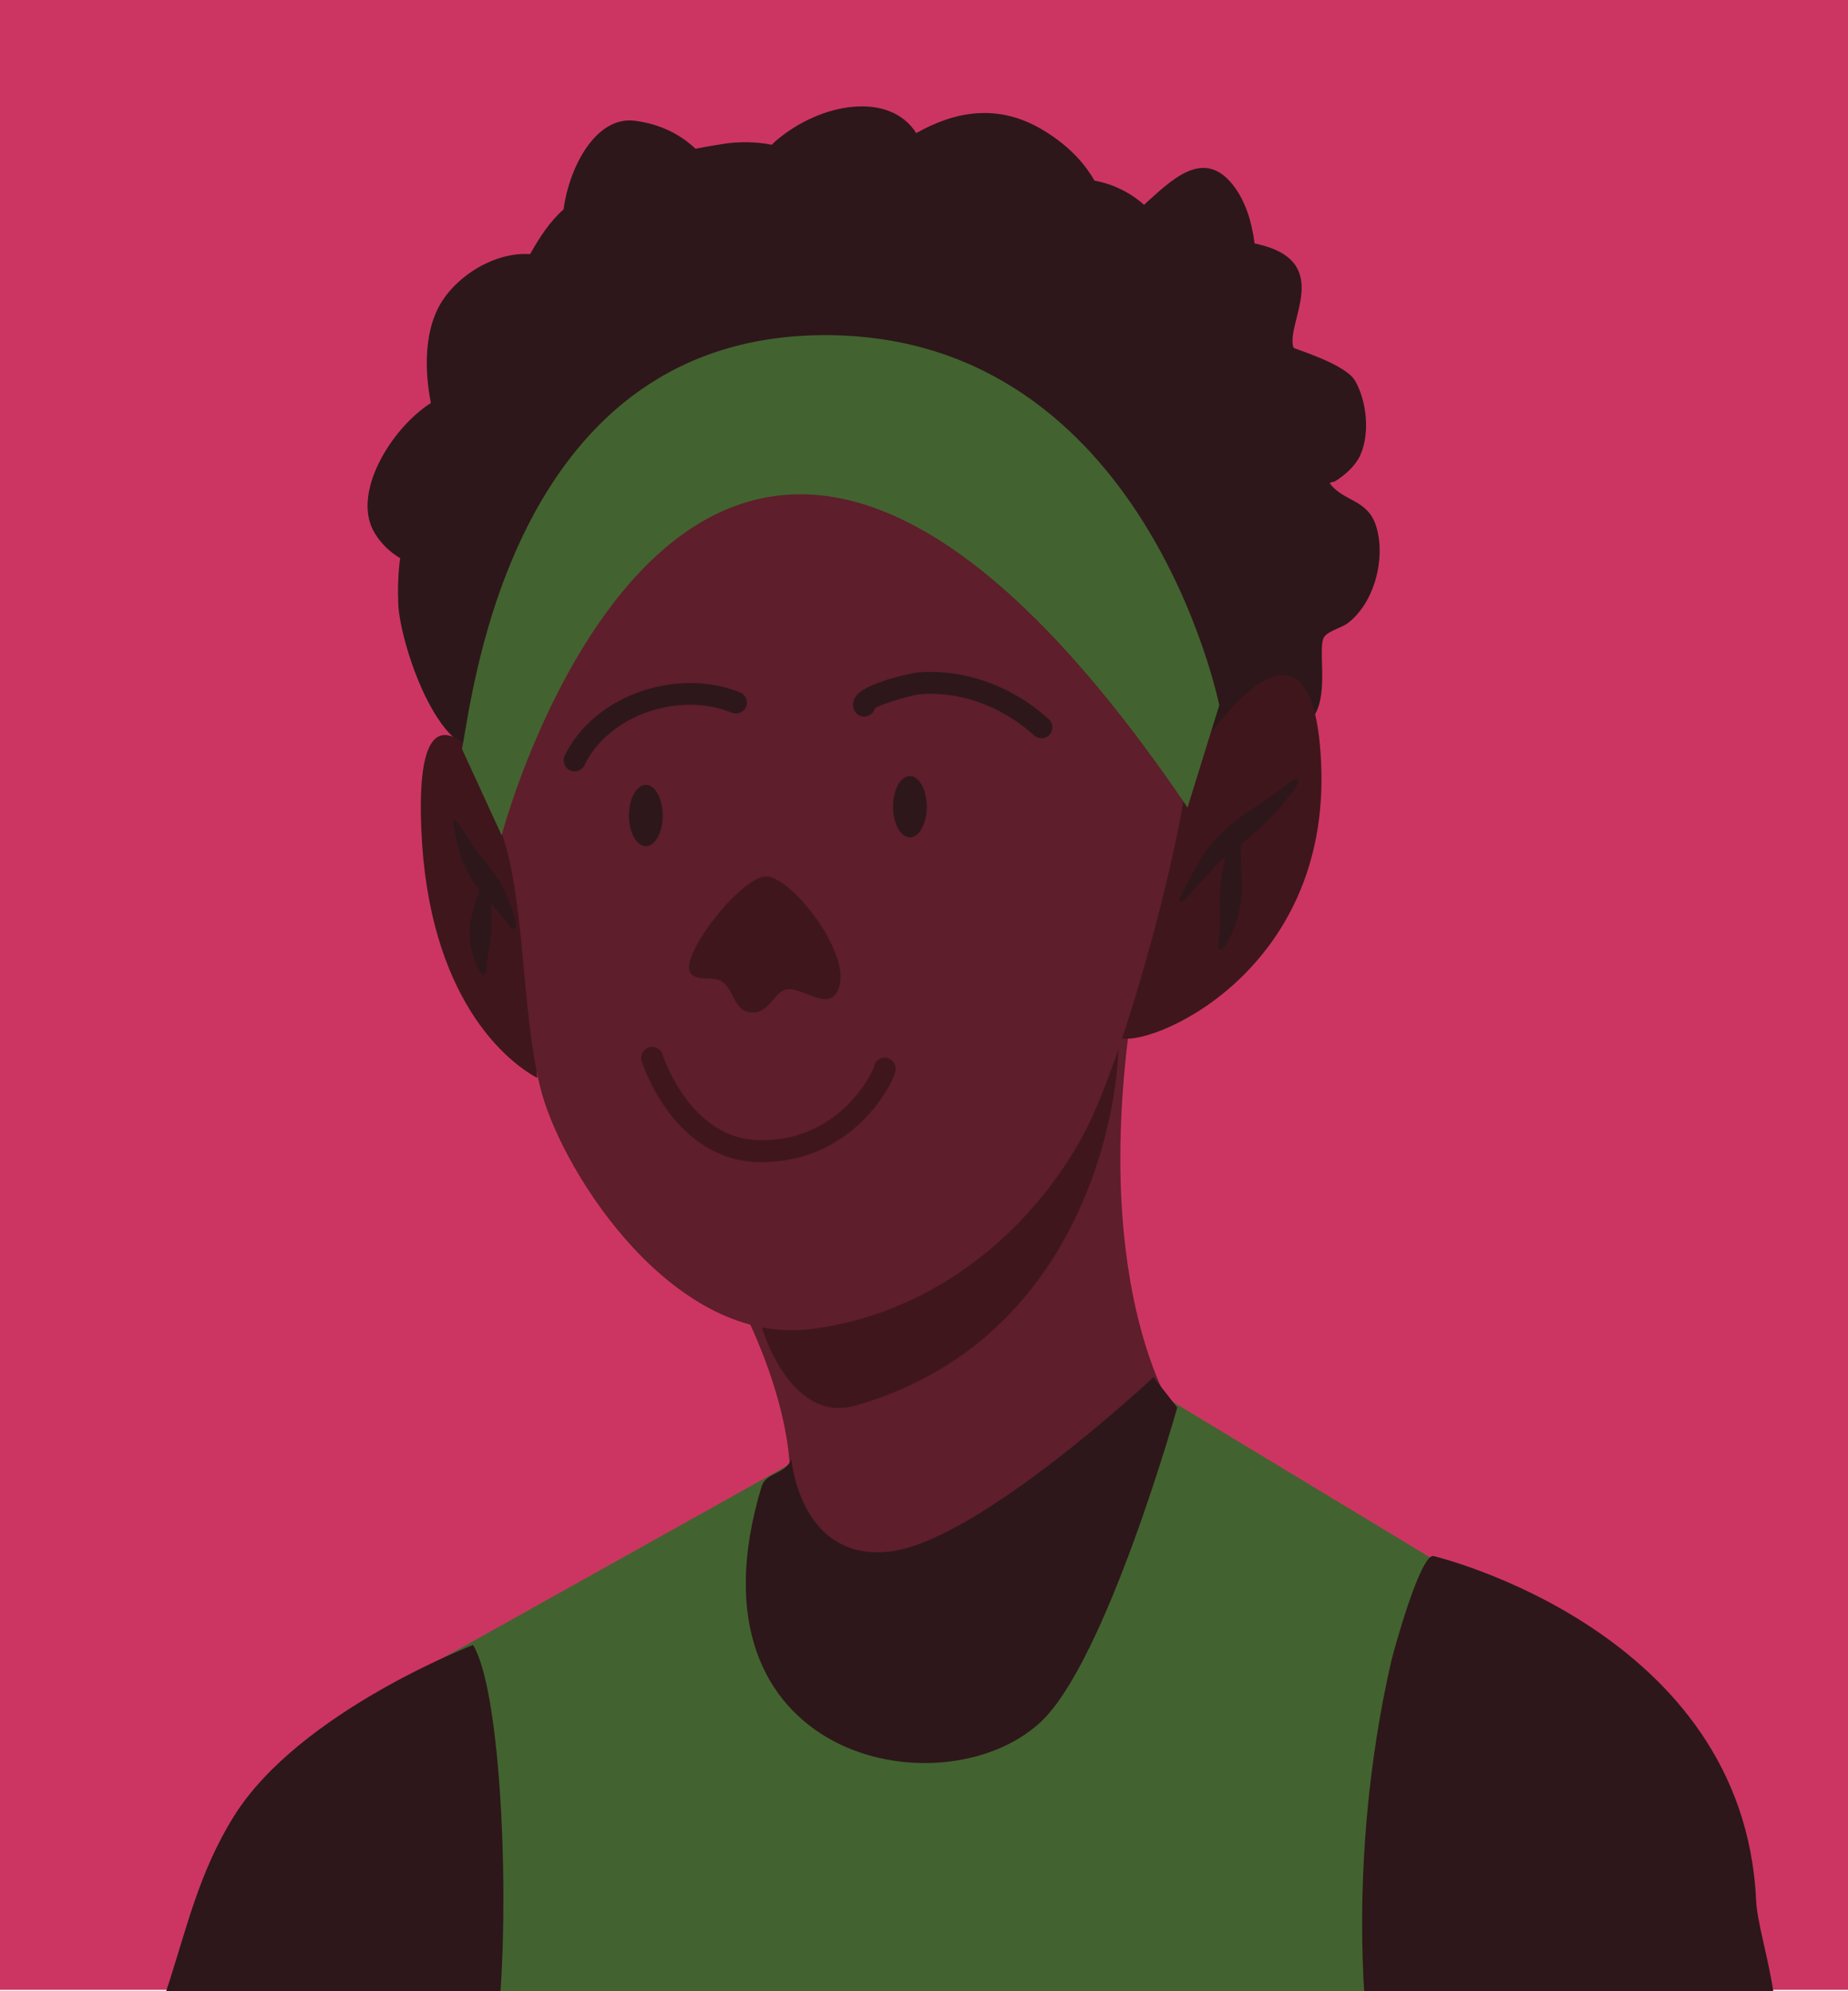
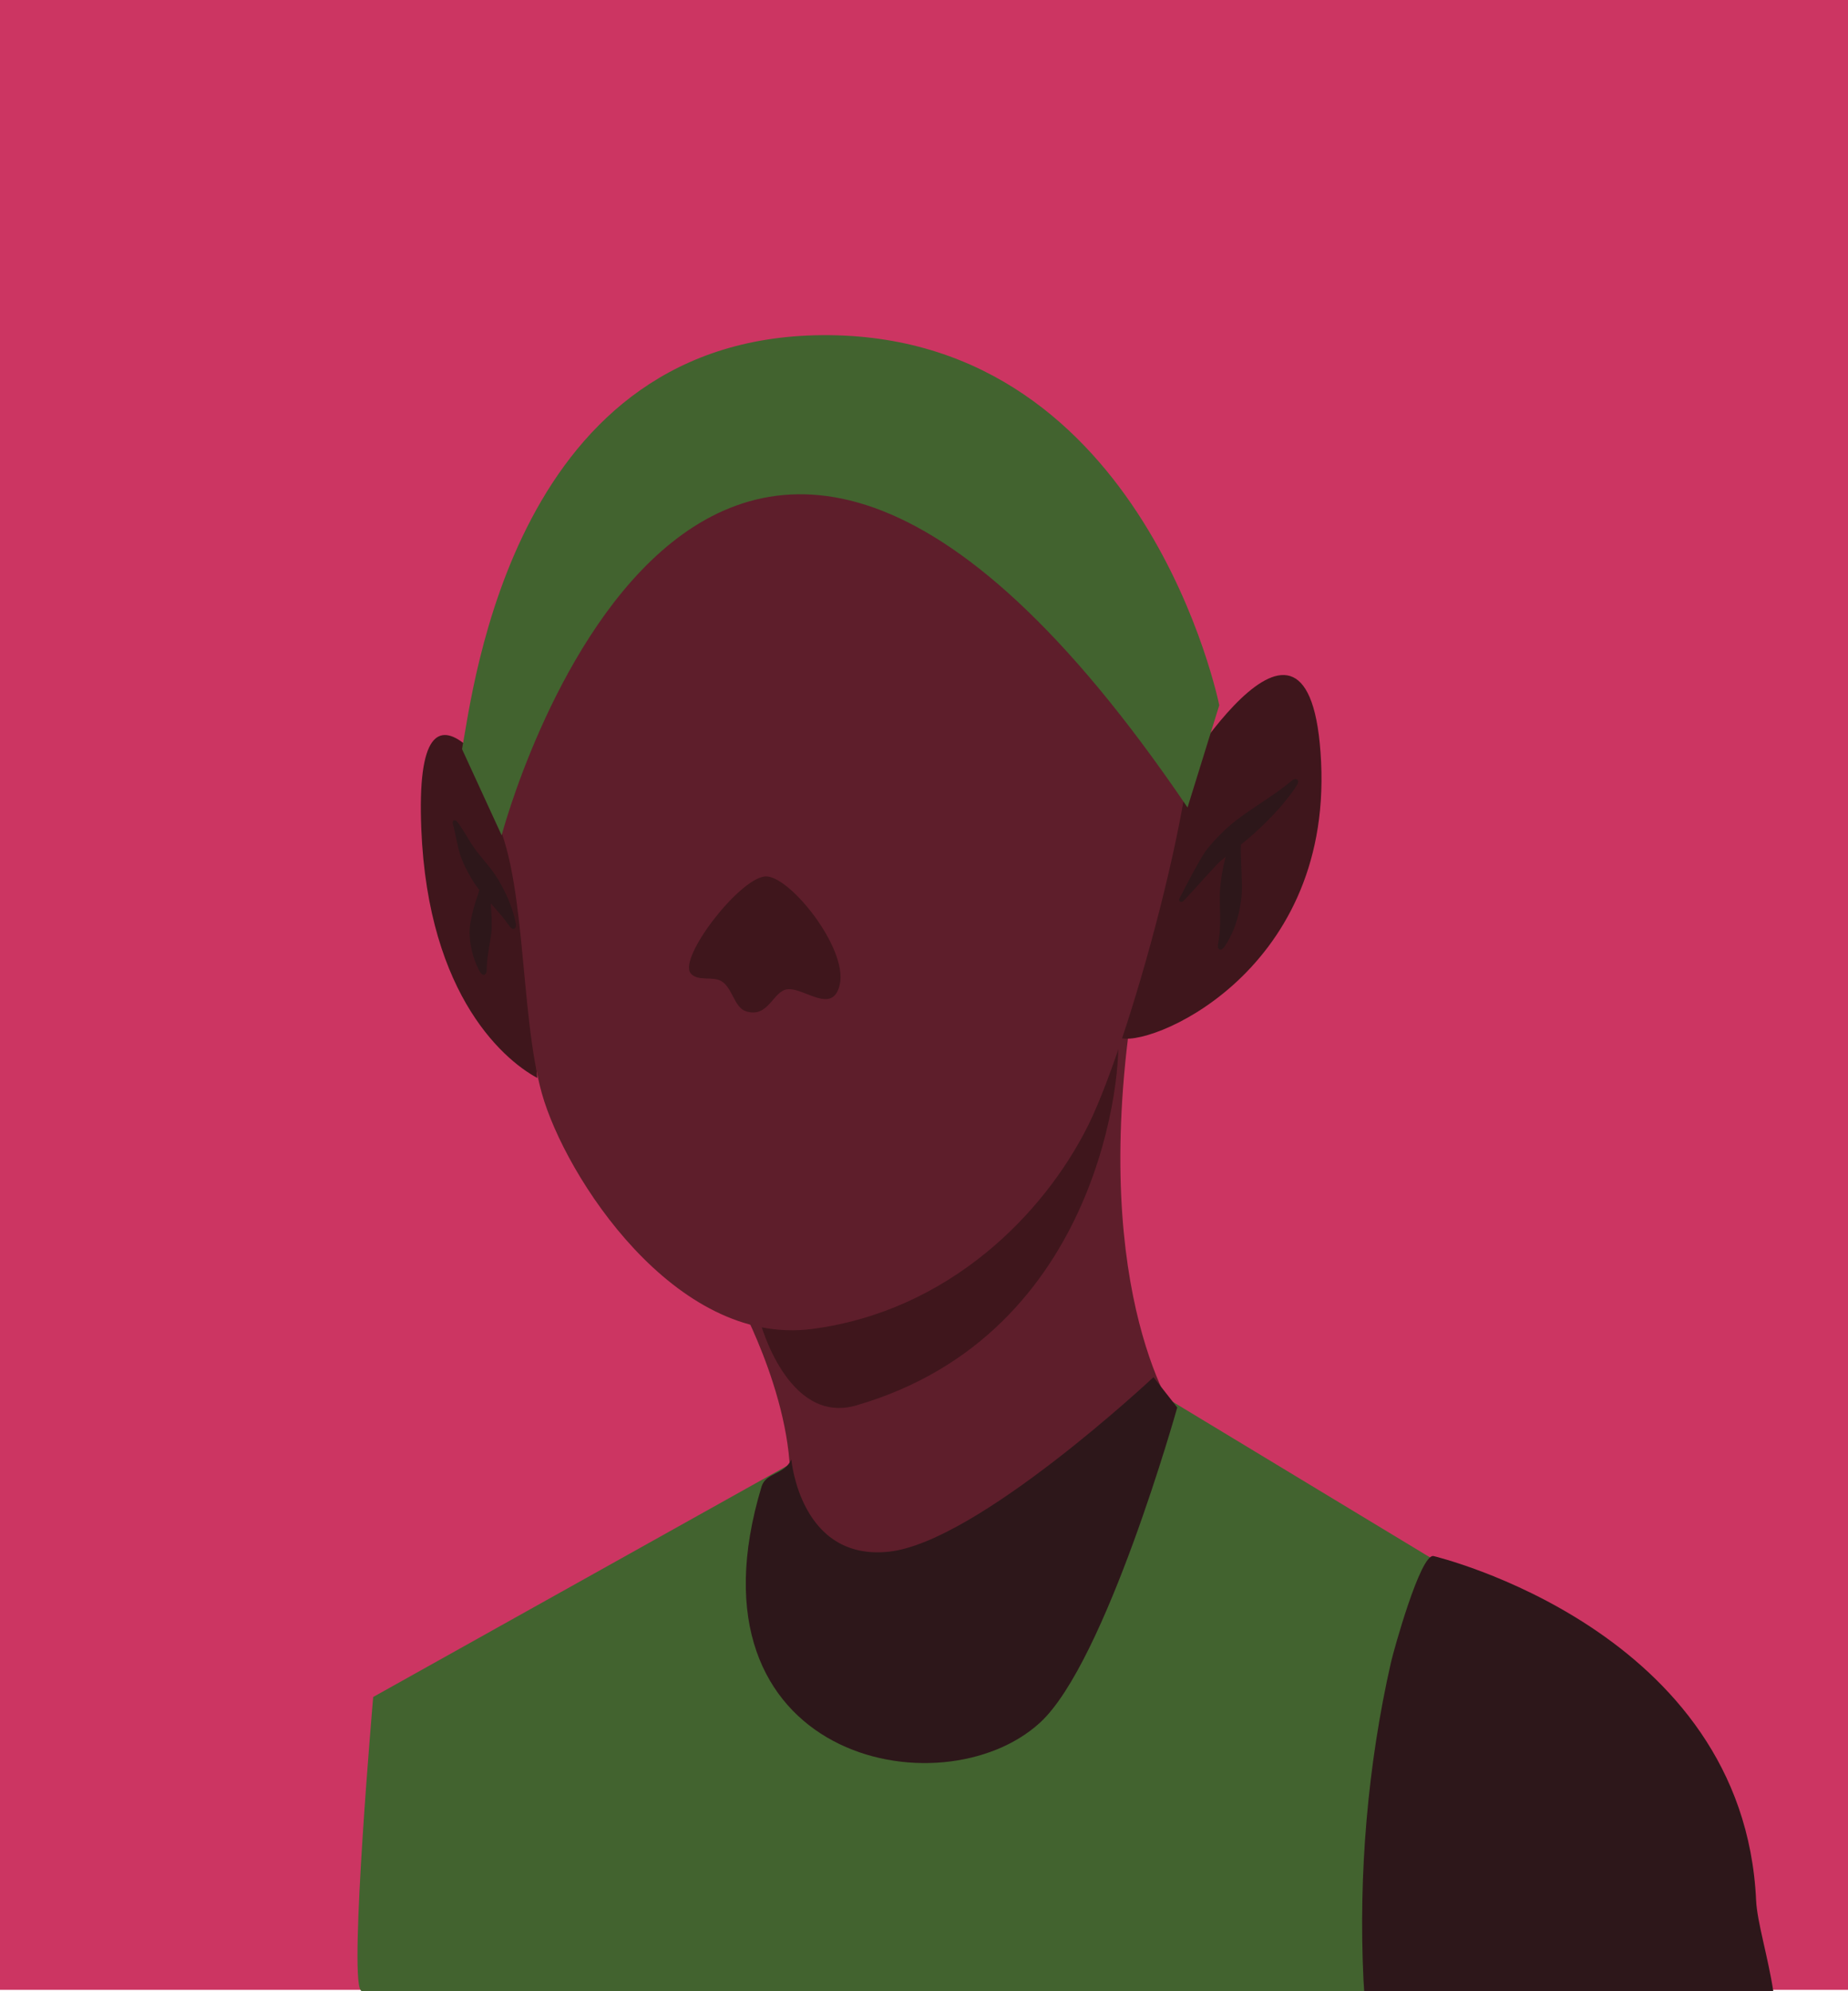
<svg xmlns="http://www.w3.org/2000/svg" height="860.1" preserveAspectRatio="xMidYMid meet" version="1.0" viewBox="0.0 0.0 798.4 860.1" width="798.4" zoomAndPan="magnify">
  <defs>
    <clipPath id="a">
      <path d="M 0 0 L 798.422 0 L 798.422 860 L 0 860 Z M 0 0" />
    </clipPath>
    <clipPath id="b">
      <path d="M 154 603 L 662 603 L 662 860.102 L 154 860.102 Z M 154 603" />
    </clipPath>
    <clipPath id="c">
-       <path d="M 71 710 L 218 710 L 218 860.102 L 71 860.102 Z M 71 710" />
-     </clipPath>
+       </clipPath>
    <clipPath id="d">
      <path d="M 588 672 L 767 672 L 767 860.102 L 588 860.102 Z M 588 672" />
    </clipPath>
  </defs>
  <g>
    <g clip-path="url(#a)" id="change1_1">
      <path d="M 798.418 0 L 798.418 859.539 L 0 859.539 L 0 0 L 798.418 0" fill="#cc3562" fill-rule="evenodd" />
    </g>
    <g id="change2_3">
-       <path d="M 333.477 62.527 C 334.137 61.828 334.688 61.281 335.09 60.938 C 354.688 44.094 384.383 39.418 395.852 57.5 C 412.312 48.184 430.855 44.527 450.105 55.875 C 460.012 61.715 467.824 69.18 472.836 78.02 C 480.758 79.441 488.387 83.191 494.277 88.477 C 494.992 87.801 495.707 87.152 496.395 86.527 C 508.152 75.82 521.305 64.188 533.52 81.02 C 538.035 87.238 540.852 95.742 542.008 105.148 C 542.363 105.223 542.719 105.301 543.07 105.379 C 576.836 112.965 555.215 139.48 558.824 150.16 C 559.016 150.73 581.164 157.074 585.453 164.504 C 590.555 173.348 591.918 187.395 587.633 196.758 C 585.598 201.203 580.961 205.398 576.77 207.895 C 576.09 208.301 574.152 208.297 574.629 208.93 C 580.637 216.871 591.043 215.52 594.656 227.68 C 598.715 241.332 593.797 260.48 582.238 269.219 C 579.727 271.121 573.898 272.512 572.098 275.137 C 569.172 279.398 574.016 298.551 568.133 308.527 C 549.352 340.387 478.719 383.59 440.66 373.375 C 379.816 357.043 428.469 283.309 347.414 277.906 C 301.379 274.836 237.898 333.926 214.957 330.742 L 210.824 323.438 C 189.355 329.309 172.664 277.137 172.066 260.898 C 171.824 254.324 171.973 247.629 172.883 241.098 C 168.602 238.598 164.863 235.082 161.965 230.414 C 151.484 213.535 168.91 185.078 186.164 174.066 C 183.383 160.047 183.531 144.688 189.082 133.473 C 195.777 119.941 213.246 108.684 229.027 109.77 C 232.969 102.727 237.609 95.57 243.469 90.473 C 245.969 71.855 257.613 49.992 274.266 52.164 C 285.34 53.609 293.789 57.984 300.473 64.23 C 304.562 63.426 308.699 62.746 312.797 62.113 C 318.879 61.172 326.434 61.121 333.477 62.527" fill="#2d171a" fill-rule="evenodd" />
-     </g>
+       </g>
    <g id="change3_1">
      <path d="M 318.844 561.422 C 322.008 594.117 492.848 403.246 487.348 448.281 C 472.875 566.824 510.352 615.938 511.512 616.398 C 512.672 616.863 428.781 670.457 397.621 675.664 C 366.461 680.871 335.227 690.004 340.688 650.344 C 346.148 610.68 318.844 561.422 318.844 561.422" fill="#5e1e2b" fill-rule="evenodd" />
    </g>
    <g id="change4_1">
      <path d="M 181.828 350.977 C 182.777 426.941 216.344 457.102 232.109 465.633 L 224.188 352.074 C 224.188 352.074 180.875 275.016 181.828 350.977 Z M 570.762 329.223 C 566.359 236.836 504.793 343.617 504.793 343.617 L 483.41 448.074 C 494.379 453.641 575.164 421.605 570.762 329.223 Z M 482.855 446.496 C 485.156 460.367 476.516 576.215 369.91 607.09 C 340.047 615.738 328.262 570.562 328.262 570.562 C 352.504 597.684 482.855 446.496 482.855 446.496" fill="#3f161c" fill-rule="evenodd" />
    </g>
    <g id="change3_2">
      <path d="M 228.785 240.25 C 413.027 15.816 503.695 264.984 513.902 292.223 C 524.109 319.461 489.129 448 470.086 486.195 C 451.047 524.387 409.91 566.371 350.781 574.074 C 291.656 581.773 244.191 508.098 234.137 472.43 C 224.082 436.762 227.801 374.246 211.672 349 C 195.543 323.754 228.785 240.25 228.785 240.25" fill="#5e1e2b" fill-rule="evenodd" />
    </g>
    <g id="change5_1">
      <path d="M 216.727 360.82 L 199.613 323.586 C 204.52 297.676 221.895 143.355 358.422 144.785 C 494.945 146.215 526.766 304.629 526.766 304.629 L 513.055 348.812 C 302.059 37.52 216.727 360.82 216.727 360.82" fill="#42632f" fill-rule="evenodd" />
    </g>
    <g id="change4_2">
      <path d="M 330.281 378.609 C 340.441 377.254 366.355 409.441 362.816 425.246 C 359.848 438.5 347.66 426.719 340.387 427.305 C 333.93 427.824 332.207 439.895 322.352 436.875 C 317.199 435.293 316.441 426.566 311.602 423.773 C 307.809 421.586 301.266 424.086 298.355 420.383 C 293.129 413.734 318.793 380.145 330.281 378.609" fill="#3f161c" fill-rule="evenodd" />
    </g>
-     <path d="M 3822.031 3985.258 C 3830.078 3981.234 3679.062 3624.906 3284.375 3628.305 C 2941.68 3631.234 2817.461 4031.625 2817.461 4031.625" fill="none" stroke="#3f161c" stroke-linecap="round" stroke-linejoin="round" stroke-miterlimit="10" stroke-width="94.51" transform="matrix(.1 0 0 -.1 0 860.1)" />
    <g id="change2_4">
-       <path d="M 319.758 299.113 C 306.789 293.82 291.039 293.691 276.555 298.773 C 261.801 303.945 249.934 314.027 243.996 326.434 C 242.867 328.785 243.863 331.605 246.219 332.734 C 246.875 333.051 247.57 333.199 248.254 333.199 C 250.016 333.199 251.707 332.207 252.52 330.512 C 262.719 309.215 293.059 298.418 316.184 307.863 C 318.602 308.852 321.355 307.691 322.344 305.277 C 323.332 302.859 322.172 300.102 319.758 299.113 Z M 453.133 310.688 C 437.059 296.027 415.57 288.512 395.617 290.59 C 395.406 290.609 373.293 294.637 369.406 301.293 C 368.414 302.988 368.277 304.961 369.031 306.695 C 370.074 309.09 372.855 310.188 375.25 309.148 C 376.656 308.535 377.617 307.32 377.957 305.938 C 381.516 303.727 393.836 300.352 396.598 299.988 C 413.898 298.188 432.648 304.797 446.762 317.672 C 447.668 318.496 448.809 318.906 449.945 318.906 C 451.227 318.906 452.504 318.387 453.438 317.363 C 455.195 315.438 455.059 312.449 453.133 310.688 Z M 393.113 335.211 C 389.098 335.211 385.836 341.145 385.836 348.457 C 385.836 355.77 389.098 361.703 393.113 361.703 C 397.133 361.703 400.395 355.77 400.395 348.457 C 400.395 341.145 397.133 335.211 393.113 335.211 Z M 286.305 352.281 C 286.305 359.594 283.043 365.527 279.023 365.527 C 275.008 365.527 271.746 359.594 271.746 352.281 C 271.746 344.969 275.008 339.035 279.023 339.035 C 283.043 339.035 286.305 344.969 286.305 352.281" fill="#2d171a" />
-     </g>
+       </g>
    <g id="change2_5">
      <path d="M 222.914 399.297 L 222.883 399.125 L 222.832 398.848 L 222.777 398.574 L 222.723 398.297 L 222.664 398.023 L 222.605 397.746 L 222.547 397.473 L 222.484 397.195 L 222.422 396.922 L 222.402 396.844 L 222.352 396.648 L 222.281 396.379 L 222.207 396.105 L 222.059 395.566 L 221.98 395.293 L 221.824 394.754 L 221.496 393.676 L 221.41 393.406 L 221.324 393.141 L 221.234 392.871 L 221.148 392.602 L 221.059 392.336 L 220.969 392.066 L 220.594 391.004 L 220.496 390.734 L 220.484 390.703 L 220.395 390.473 L 220.293 390.211 L 220.188 389.949 L 220.082 389.691 L 219.977 389.43 L 219.867 389.168 L 219.762 388.91 L 219.652 388.648 L 219.434 388.133 L 219.32 387.871 L 219.211 387.613 L 218.984 387.098 L 218.965 387.047 L 218.867 386.844 L 218.75 386.594 L 218.508 386.086 L 218.266 385.586 L 218.141 385.332 L 218.02 385.082 L 217.895 384.832 L 217.773 384.582 L 217.398 383.832 L 217.277 383.586 L 217.176 383.387 L 217.148 383.336 L 217.016 383.094 L 216.746 382.613 L 216.477 382.129 L 216.207 381.648 L 215.938 381.172 L 215.668 380.691 L 215.398 380.215 L 215.266 379.984 L 215.117 379.746 L 214.828 379.285 L 214.539 378.828 L 214.305 378.453 L 213.945 377.926 L 213.363 377.07 L 213.34 377.035 L 213.023 376.609 L 212.703 376.18 L 212.391 375.75 L 212.062 375.332 L 211.738 374.91 L 211.414 374.492 L 211.344 374.398 L 211.086 374.086 L 210.75 373.676 L 210.586 373.473 L 210.418 373.27 L 209.762 372.457 L 209.602 372.254 L 209.438 372.051 L 209.277 371.848 L 209.113 371.645 L 209.09 371.609 L 208.949 371.445 L 208.781 371.246 L 208.617 371.047 L 208.449 370.848 L 207.957 370.25 L 207.797 370.051 L 207.633 369.852 L 206.992 369.055 L 206.836 368.855 L 206.758 368.758 L 206.523 368.477 L 206.449 368.383 L 206.371 368.289 L 206.293 368.191 L 206.219 368.098 L 206.141 368 L 205.992 367.805 L 205.914 367.707 L 205.84 367.609 L 205.766 367.508 L 205.691 367.41 L 205.617 367.309 L 205.547 367.207 L 205.324 366.902 L 205.254 366.801 L 205.18 366.695 L 205.105 366.594 L 205.035 366.488 L 204.965 366.387 L 204.891 366.281 L 204.68 365.965 L 204.66 365.941 L 204.605 365.859 L 204.457 365.648 L 204.312 365.434 L 204.164 365.219 L 204.02 365.004 L 203.875 364.785 L 203.734 364.566 L 203.59 364.348 L 203.445 364.125 L 203.164 363.68 L 203.023 363.453 L 202.883 363.23 L 202.742 363.004 L 202.602 362.773 L 202.461 362.547 L 202.32 362.316 L 202.18 362.09 L 201.902 361.625 L 201.621 361.164 L 201.344 360.699 L 201.062 360.23 L 200.836 359.852 L 200.781 359.766 L 200.637 359.535 L 200.488 359.305 L 200.344 359.074 L 200.195 358.844 L 200.051 358.613 L 199.754 358.152 L 199.602 357.926 L 199.453 357.695 L 198.844 356.789 L 198.691 356.566 L 198.535 356.344 L 198.379 356.117 L 198.301 356.008 L 198.219 355.898 L 198.062 355.68 L 197.98 355.566 L 197.898 355.461 L 197.82 355.352 L 197.656 355.133 L 197.574 355.027 L 197.496 354.918 L 197.484 354.906 L 197.414 354.812 L 197.41 354.809 L 196.742 354.348 L 196.039 354.371 L 196.027 354.379 L 195.602 354.938 L 195.594 355.75 L 195.598 355.754 L 195.629 355.863 L 195.633 355.879 L 195.703 356.121 L 195.738 356.246 L 195.773 356.367 L 195.809 356.492 L 195.844 356.613 L 195.875 356.738 L 195.906 356.859 L 195.941 356.984 L 196.035 357.359 L 196.066 357.48 L 196.133 357.73 L 196.191 357.984 L 196.25 358.234 L 196.309 358.488 L 196.367 358.738 L 196.426 358.992 L 196.48 359.25 L 196.535 359.504 L 196.645 360.02 L 196.695 360.277 L 196.75 360.535 L 196.805 360.797 L 196.855 361.059 L 196.906 361.316 L 196.926 361.414 L 197.02 361.844 L 197.133 362.367 L 197.246 362.895 L 197.363 363.43 L 197.48 363.961 L 197.539 364.23 L 197.602 364.5 L 197.66 364.77 L 197.723 365.043 L 197.785 365.312 L 197.848 365.586 L 197.914 365.859 L 197.98 366.137 L 198.047 366.41 L 198.117 366.684 L 198.258 367.238 L 198.332 367.516 L 198.406 367.797 L 198.48 368.074 L 198.559 368.355 L 198.641 368.633 L 198.672 368.742 L 198.684 368.773 L 198.727 368.914 L 198.773 369.055 L 198.816 369.195 L 198.863 369.336 L 198.91 369.473 L 199.004 369.754 L 199.055 369.895 L 199.102 370.035 L 199.355 370.738 L 199.465 371.02 L 199.516 371.16 L 199.57 371.305 L 199.629 371.445 L 199.684 371.586 L 199.742 371.727 L 199.801 371.871 L 199.918 372.152 L 199.977 372.297 L 200.102 372.578 L 200.164 372.723 L 200.227 372.863 L 200.348 373.117 L 200.465 373.367 L 200.586 373.621 L 200.703 373.871 L 200.824 374.121 L 200.945 374.375 L 201.07 374.625 L 201.312 375.125 L 201.438 375.375 L 201.562 375.621 L 201.812 376.121 L 201.918 376.328 L 201.938 376.367 L 202.07 376.609 L 202.207 376.852 L 202.473 377.336 L 202.609 377.578 L 202.746 377.816 L 202.879 378.059 L 203.016 378.301 L 203.289 378.777 L 203.562 379.258 L 203.773 379.621 L 203.84 379.73 L 204.418 380.66 L 204.707 381.121 L 204.711 381.125 L 205.012 381.578 L 205.312 382.027 L 205.613 382.48 L 205.637 382.512 L 206.254 383.355 L 206.629 383.871 L 206.902 384.215 L 207.066 384.426 L 207.043 384.527 L 207.004 384.668 L 206.926 384.957 L 206.887 385.098 L 206.844 385.242 L 206.805 385.387 L 206.719 385.676 L 206.676 385.816 L 206.59 386.105 L 206.543 386.25 L 206.5 386.395 L 206.453 386.539 L 206.406 386.688 L 206.266 387.121 L 206.172 387.414 L 205.977 388 L 205.773 388.594 L 205.676 388.887 L 205.469 389.488 L 205.461 389.516 L 205.281 390.094 L 205.191 390.398 L 205.098 390.707 L 205.008 391.016 L 204.914 391.328 L 204.734 391.953 L 204.645 392.27 L 204.574 392.531 L 204.562 392.586 L 204.152 394.23 L 203.945 395.059 L 203.844 395.473 L 203.84 395.484 L 203.758 395.895 L 203.676 396.312 L 203.59 396.734 L 203.508 397.156 L 203.422 397.582 L 203.34 398.008 L 203.27 398.371 L 203.262 398.438 L 203.195 398.867 L 203.133 399.297 L 203.074 399.73 L 203.066 399.762 L 203.027 400.164 L 202.98 400.602 L 202.938 401.035 L 202.934 401.098 L 202.914 401.473 L 202.906 401.695 L 202.895 401.914 L 202.879 402.359 L 202.875 402.469 L 202.875 402.578 L 202.898 403.914 L 202.898 403.945 L 202.914 404.137 L 202.934 404.359 L 202.949 404.582 L 202.969 404.809 L 203.027 405.477 L 203.047 405.703 L 203.07 405.926 L 203.09 406.148 L 203.113 406.375 L 203.16 406.82 L 203.184 407.047 L 203.191 407.121 L 203.219 407.27 L 203.254 407.496 L 203.289 407.719 L 203.328 407.941 L 203.367 408.168 L 203.445 408.613 L 203.484 408.84 L 203.699 409.953 L 203.746 410.18 L 203.789 410.387 L 203.793 410.398 L 203.957 411.066 L 204.016 411.289 L 204.07 411.508 L 204.129 411.73 L 204.191 411.949 L 204.25 412.172 L 204.312 412.391 L 204.371 412.609 L 204.438 412.832 L 204.5 413.051 L 204.633 413.488 L 204.633 413.492 L 204.703 413.703 L 204.781 413.922 L 204.855 414.137 L 204.934 414.355 L 205.09 414.785 L 205.172 415 L 205.25 415.215 L 205.332 415.426 L 205.414 415.641 L 205.586 416.062 L 205.672 416.277 L 205.758 416.484 L 205.938 416.906 L 206.027 417.113 L 206.117 417.324 L 206.305 417.738 L 206.402 417.945 L 206.496 418.152 L 206.574 418.312 L 206.594 418.355 L 206.91 418.965 L 207.238 419.562 L 207.352 419.762 L 207.461 419.961 L 207.535 420.086 L 207.574 420.152 L 207.578 420.156 L 208.391 420.961 L 209.281 421.148 L 209.289 421.145 L 209.293 421.145 L 209.961 420.531 L 210.254 419.426 L 210.254 419.418 L 210.258 419.34 L 210.258 418.992 L 210.262 418.781 L 210.27 418.574 L 210.277 418.363 L 210.285 418.156 L 210.293 417.945 L 210.316 417.531 L 210.32 417.484 L 210.324 417.324 L 210.336 417.117 L 210.344 416.914 L 210.355 416.707 L 210.379 416.301 L 210.395 416.094 L 210.406 415.891 L 210.426 415.688 L 210.441 415.484 L 210.5 414.875 L 210.57 414.266 L 210.594 414.066 L 210.617 413.863 L 210.645 413.66 L 210.699 413.262 L 210.73 413.059 L 210.762 412.863 L 210.762 412.859 L 210.809 412.461 L 210.836 412.258 L 210.945 411.461 L 211.07 410.664 L 211.105 410.469 L 211.137 410.27 L 211.172 410.07 L 211.176 410.059 L 211.199 409.871 L 211.23 409.672 L 211.258 409.477 L 211.352 408.879 L 211.383 408.684 L 211.418 408.484 L 211.449 408.285 L 211.52 407.887 L 211.555 407.691 L 211.594 407.492 L 211.652 407.16 L 211.66 407.094 L 211.691 406.895 L 211.746 406.496 L 211.773 406.301 L 211.93 405.305 L 211.961 405.102 L 211.996 404.902 L 212.027 404.703 L 212.062 404.504 L 212.094 404.336 L 212.094 404.305 L 212.117 404.105 L 212.145 403.902 L 212.168 403.703 L 212.191 403.5 L 212.219 403.301 L 212.242 403.098 L 212.258 402.996 L 212.266 402.895 L 212.281 402.695 L 212.312 402.289 L 212.332 402.09 L 212.363 401.738 L 212.363 401.68 L 212.379 401.27 L 212.398 400.863 L 212.414 400.484 L 212.414 400.453 L 212.422 400.039 L 212.426 399.629 L 212.434 399.215 L 212.434 399.152 L 212.426 398.797 L 212.418 398.383 L 212.402 397.547 L 212.398 397.129 L 212.391 396.711 L 212.387 396.301 L 212.387 396.289 L 212.363 395.871 L 212.32 395.023 L 212.234 393.34 L 212.23 393.289 L 212.211 393.039 L 212.164 392.445 L 212.141 392.141 L 212.121 391.836 L 212.102 391.527 L 212.078 391.219 L 212.062 390.906 L 212.027 390.301 L 212.023 390.273 L 212.02 390.203 L 212.086 390.285 L 212.262 390.48 L 212.605 390.879 L 212.738 391.035 L 212.777 391.078 L 213.48 391.859 L 213.652 392.055 L 213.828 392.25 L 214 392.449 L 214.172 392.645 L 214.344 392.844 L 214.512 393.039 L 214.684 393.238 L 215.02 393.637 L 215.168 393.812 L 215.188 393.836 L 215.363 394.031 L 215.535 394.23 L 215.707 394.426 L 215.879 394.625 L 216.047 394.824 L 216.219 395.023 L 216.555 395.422 L 216.723 395.625 L 216.887 395.824 L 217.379 396.434 L 217.543 396.641 L 217.703 396.844 L 218.344 397.672 L 218.656 398.094 L 218.809 398.301 L 218.918 398.453 L 218.965 398.512 L 219.125 398.723 L 219.438 399.145 L 219.75 399.574 L 220.055 400.004 L 220.207 400.223 L 220.305 400.363 L 220.359 400.441 L 220.363 400.445 L 221.234 401.16 L 222.172 401.227 L 222.18 401.227 L 222.809 400.523 L 222.934 399.402 L 222.93 399.398 Z M 560.887 337.613 L 560.613 338.691 L 560.613 338.695 L 560.539 338.812 L 560.516 338.855 L 560.414 339.012 L 560.312 339.172 L 560.211 339.328 L 560.105 339.484 L 560.004 339.641 L 559.902 339.801 L 559.797 339.957 L 559.695 340.113 L 559.484 340.426 L 559.383 340.582 L 559.277 340.738 L 559.172 340.891 L 559.062 341.047 L 558.957 341.203 L 558.852 341.355 L 558.742 341.512 L 558.652 341.641 L 558.637 341.664 L 558.527 341.816 L 558.414 341.969 L 558.195 342.273 L 558.082 342.426 L 557.859 342.727 L 557.18 343.629 L 556.953 343.926 L 556.492 344.52 L 556.023 345.113 L 555.789 345.406 L 555.555 345.703 L 555.32 345.996 L 555.082 346.289 L 554.844 346.578 L 554.605 346.871 L 554.363 347.16 L 554.121 347.453 L 553.883 347.742 L 553.641 348.031 L 553.395 348.316 L 553.262 348.477 L 553.148 348.602 L 552.398 349.445 L 552.145 349.723 L 551.895 350.004 L 550.879 351.113 L 550.621 351.387 L 550.367 351.664 L 550.109 351.938 L 549.855 352.215 L 549.648 352.434 L 549.598 352.484 L 549.336 352.754 L 549.07 353.02 L 548.809 353.285 L 548.547 353.555 L 548.285 353.82 L 548.02 354.086 L 547.758 354.352 L 547.492 354.613 L 547.23 354.879 L 546.176 355.934 L 545.754 356.352 L 545.645 356.453 L 545.102 356.965 L 544.023 357.973 L 542.945 358.984 L 542.406 359.484 L 541.879 359.98 L 541.871 359.988 L 541.32 360.473 L 540.773 360.957 L 540.23 361.441 L 540.031 361.617 L 539.676 361.918 L 539.398 362.148 L 539.121 362.383 L 538.848 362.617 L 538.57 362.852 L 538.297 363.09 L 538.281 363.098 L 538.016 363.316 L 537.734 363.539 L 537.453 363.77 L 537.172 363.996 L 536.617 364.449 L 536.539 364.512 L 536.336 364.672 L 536.117 364.844 L 536.117 364.938 L 536.109 365.113 L 536.105 365.285 L 536.098 365.457 L 536.094 365.633 L 536.086 365.977 L 536.086 366.148 L 536.082 366.324 L 536.078 366.496 L 536.078 367.715 L 536.082 367.887 L 536.086 368.062 L 536.086 368.238 L 536.09 368.41 L 536.098 368.762 L 536.102 368.934 L 536.109 369.285 L 536.117 369.461 L 536.121 369.633 L 536.137 369.984 L 536.148 370.336 L 536.16 370.621 L 536.164 370.688 L 536.172 371.035 L 536.18 371.387 L 536.191 371.738 L 536.199 372.09 L 536.215 372.441 L 536.238 373.145 L 536.254 373.496 L 536.27 373.852 L 536.285 374.203 L 536.297 374.496 L 536.301 374.555 L 536.309 374.91 L 536.316 375.262 L 536.332 375.785 L 536.34 376.051 L 536.352 376.312 L 536.359 376.574 L 536.371 376.84 L 536.383 377.102 L 536.395 377.367 L 536.406 377.629 L 536.43 378.16 L 536.438 378.32 L 536.441 378.426 L 536.445 378.688 L 536.453 378.953 L 536.477 380.016 L 536.523 381.621 L 536.535 382.027 L 536.535 383.805 L 536.508 384.863 L 536.492 385.406 L 536.492 385.508 L 536.461 385.953 L 536.426 386.496 L 536.387 387.047 L 536.371 387.242 L 536.336 387.594 L 536.242 388.414 L 536.211 388.691 L 536.18 388.965 L 536.16 389.117 L 536.141 389.242 L 536.055 389.789 L 536.008 390.066 L 535.965 390.34 L 535.918 390.617 L 535.871 390.891 L 535.777 391.445 L 535.73 391.719 L 535.68 391.996 L 535.633 392.273 L 535.582 392.551 L 535.531 392.824 L 535.477 393.102 L 535.473 393.133 L 535.418 393.379 L 535.352 393.652 L 535.289 393.93 L 535.223 394.203 L 535.156 394.48 L 535.09 394.754 L 535.023 395.031 L 534.953 395.305 L 534.883 395.582 L 534.812 395.855 L 534.742 396.133 L 534.668 396.406 L 534.598 396.68 L 534.52 396.953 L 534.445 397.23 L 534.438 397.258 L 534.359 397.504 L 534.277 397.773 L 534.191 398.047 L 534.012 398.594 L 533.922 398.863 L 533.832 399.137 L 533.551 399.945 L 533.453 400.219 L 533.258 400.758 L 533.156 401.023 L 533.102 401.176 L 533.051 401.293 L 532.941 401.559 L 532.828 401.824 L 532.719 402.09 L 532.602 402.352 L 532.484 402.617 L 532.43 402.75 L 532.367 402.879 L 532.25 403.145 L 532.188 403.273 L 532.129 403.406 L 532.066 403.535 L 532.008 403.664 L 531.945 403.797 L 531.883 403.926 L 531.82 404.059 L 531.695 404.316 L 531.629 404.445 L 531.566 404.574 L 531.5 404.703 L 531.438 404.832 L 531.105 405.477 L 531.035 405.602 L 530.969 405.73 L 530.902 405.855 L 530.832 405.984 L 530.762 406.109 L 530.691 406.238 L 530.621 406.363 L 530.555 406.492 L 530.48 406.617 L 530.34 406.867 L 530.191 407.117 L 530.16 407.176 L 530.117 407.242 L 530.043 407.367 L 529.965 407.488 L 529.887 407.613 L 529.809 407.734 L 529.73 407.859 L 529.574 408.102 L 529.492 408.227 L 529.414 408.348 L 529.25 408.59 L 529.172 408.711 L 529.09 408.828 L 529.004 408.949 L 528.84 409.191 L 528.754 409.309 L 528.73 409.344 L 528.672 409.426 L 528.668 409.43 L 527.777 410.117 L 526.832 410.152 L 526.828 410.148 L 526.824 410.148 L 526.219 409.426 L 526.133 408.301 L 526.152 408.199 L 526.16 408.16 L 526.242 407.762 L 526.289 407.496 L 526.316 407.363 L 526.34 407.23 L 526.363 407.102 L 526.387 406.969 L 526.406 406.836 L 526.43 406.703 L 526.449 406.57 L 526.473 406.441 L 526.492 406.309 L 526.512 406.18 L 526.551 405.914 L 526.562 405.844 L 526.57 405.785 L 526.59 405.652 L 526.609 405.523 L 526.633 405.395 L 526.652 405.266 L 526.668 405.133 L 526.707 404.875 L 526.738 404.617 L 526.758 404.484 L 526.82 403.969 L 526.832 403.84 L 526.848 403.711 L 526.859 403.582 L 526.875 403.453 L 526.934 402.809 L 526.941 402.68 L 526.965 402.422 L 526.98 402.164 L 526.992 402.035 L 527.016 401.648 L 527.02 401.52 L 527.035 401.262 L 527.039 401.133 L 527.047 401.008 L 527.059 400.75 L 527.074 400.234 L 527.078 399.98 L 527.082 399.867 L 527.086 399.723 L 527.098 399.469 L 527.105 399.215 L 527.113 398.957 L 527.121 398.703 L 527.129 398.445 L 527.133 398.191 L 527.133 397.938 L 527.137 397.68 L 527.137 397.172 L 527.133 396.914 L 527.133 396.656 L 527.129 396.402 L 527.125 396.176 L 527.125 395.121 L 527.121 394.867 L 527.113 394.352 L 527.109 394.098 L 527.102 393.84 L 527.098 393.582 L 527.09 393.324 L 527.078 393.066 L 527.062 392.551 L 527.051 392.316 L 527.051 391.773 L 527.047 391.516 L 527.043 391.254 L 527.039 390.996 L 527.035 390.734 L 527.031 390.477 L 527.027 390.215 L 527.02 389.953 L 527.016 389.691 L 526.984 388.645 L 526.98 388.523 L 526.984 388.379 L 526.984 387.852 L 526.988 387.59 L 526.988 386.723 L 526.996 386.531 L 527.02 385.996 L 527.035 385.465 L 527.051 385.027 L 527.059 384.93 L 527.098 384.395 L 527.176 383.344 L 527.176 383.32 L 527.281 382.238 L 527.336 381.695 L 527.352 381.562 L 527.406 381.152 L 527.477 380.609 L 527.699 378.969 L 527.777 378.418 L 527.816 378.145 L 527.859 377.867 L 527.871 377.762 L 527.902 377.594 L 527.953 377.316 L 528.004 377.043 L 528.055 376.766 L 528.105 376.492 L 528.207 375.938 L 528.262 375.664 L 528.312 375.387 L 528.367 375.109 L 528.422 374.836 L 528.477 374.559 L 528.551 374.203 L 528.621 373.848 L 528.637 373.785 L 528.703 373.488 L 528.785 373.133 L 529.129 371.695 L 529.219 371.336 L 529.305 370.973 L 529.395 370.613 L 529.488 370.254 L 529.527 370.094 L 529.395 370.203 L 529.121 370.426 L 528.582 370.871 L 528.043 371.324 L 527.777 371.551 L 527.516 371.773 L 527.465 371.816 L 527.41 371.859 L 527.352 371.906 L 527.285 371.965 L 527.219 372.027 L 527.141 372.098 L 527.078 372.156 L 527.062 372.172 L 526.977 372.25 L 526.883 372.336 L 526.789 372.426 L 526.691 372.52 L 526.59 372.617 L 526.266 372.941 L 526.148 373.055 L 525.914 373.297 L 525.664 373.555 L 525.535 373.688 L 525.406 373.824 L 525.273 373.965 L 525.137 374.105 L 524.863 374.402 L 524.578 374.707 L 524.285 375.023 L 523.988 375.348 L 523.684 375.684 L 523.57 375.805 L 523.367 376.02 L 523.047 376.367 L 522.719 376.719 L 522.387 377.074 L 522.051 377.438 L 521.711 377.805 L 521.371 378.176 L 521.027 378.551 L 520.684 378.93 L 520.336 379.309 L 519.988 379.691 L 519.645 380.074 L 519.297 380.457 L 518.953 380.84 L 518.609 381.219 L 517.926 381.977 L 517.254 382.727 L 516.797 383.238 L 516.598 383.453 L 515.949 384.156 L 514.734 385.48 L 514.172 386.094 L 513.645 386.664 L 513.156 387.191 L 512.926 387.438 L 512.711 387.672 L 512.508 387.895 L 512.312 388.098 L 512.133 388.289 L 511.969 388.469 L 511.812 388.629 L 511.676 388.773 L 511.547 388.902 L 511.488 388.965 L 511.434 389.02 L 511.383 389.074 L 511.277 389.18 L 511.242 389.211 L 511.199 389.258 L 511.152 389.301 L 511.102 389.348 L 511.059 389.387 L 511.035 389.406 L 511.031 389.406 L 510.277 389.637 L 509.594 389.301 L 509.59 389.289 L 509.387 388.594 L 509.695 387.855 L 509.707 387.844 L 509.676 387.875 L 509.68 387.867 L 509.648 387.898 L 509.664 387.875 L 509.637 387.906 L 509.656 387.879 L 509.641 387.898 L 509.66 387.863 L 509.648 387.879 L 509.672 387.844 L 509.691 387.805 L 509.688 387.812 L 509.715 387.766 L 509.742 387.715 L 509.773 387.656 L 509.809 387.594 L 509.887 387.449 L 509.977 387.285 L 510.078 387.098 L 510.188 386.891 L 510.309 386.664 L 510.438 386.418 L 510.574 386.156 L 510.723 385.879 L 510.875 385.586 L 511.207 384.953 L 511.562 384.266 L 511.945 383.527 L 512.773 381.93 L 513.211 381.082 L 513.348 380.82 L 513.676 380.211 L 514.152 379.324 L 514.641 378.422 L 514.887 377.969 L 515.133 377.512 L 515.383 377.055 L 515.629 376.594 L 516.129 375.68 L 516.629 374.773 L 516.875 374.324 L 517.367 373.441 L 517.613 373.004 L 517.852 372.574 L 518.094 372.152 L 518.246 371.887 L 518.332 371.738 L 518.57 371.336 L 518.809 370.941 L 519.043 370.555 L 519.383 369.992 L 519.496 369.809 L 519.605 369.633 L 519.719 369.453 L 519.824 369.281 L 519.934 369.109 L 520.145 368.773 L 520.355 368.453 L 520.457 368.297 L 520.555 368.145 L 520.656 367.992 L 520.852 367.703 L 521.047 367.422 L 521.234 367.156 L 521.258 367.125 L 521.328 367.027 L 521.426 366.902 L 521.613 366.66 L 521.711 366.543 L 521.805 366.43 L 521.898 366.32 L 522.148 366.02 L 522.395 365.73 L 522.641 365.438 L 522.887 365.148 L 523.637 364.281 L 524.137 363.711 L 524.391 363.426 L 524.645 363.145 L 524.898 362.859 L 524.973 362.777 L 525.16 362.582 L 525.684 362.035 L 525.949 361.762 L 526.211 361.492 L 526.477 361.219 L 527.008 360.68 L 527.277 360.414 L 527.543 360.145 L 527.812 359.879 L 528.078 359.613 L 528.617 359.082 L 528.66 359.039 L 528.891 358.824 L 529.168 358.566 L 529.441 358.312 L 529.719 358.059 L 529.996 357.801 L 530.273 357.547 L 530.473 357.363 L 530.551 357.297 L 530.836 357.051 L 531.398 356.559 L 531.684 356.312 L 531.965 356.066 L 532.234 355.836 L 532.246 355.824 L 532.539 355.59 L 533.117 355.121 L 533.41 354.887 L 533.699 354.652 L 534.066 354.355 L 534.879 353.746 L 535.469 353.301 L 536.062 352.855 L 536.07 352.848 L 536.668 352.426 L 537.273 352.004 L 538.48 351.152 L 539.082 350.73 L 539.68 350.309 L 540.281 349.887 L 540.402 349.801 L 540.891 349.477 L 541.496 349.07 L 542.41 348.461 L 542.711 348.258 L 543.016 348.055 L 543.316 347.848 L 543.918 347.441 L 544.219 347.234 L 544.52 347.031 L 544.816 346.824 L 544.875 346.785 L 545.121 346.625 L 545.426 346.426 L 545.727 346.223 L 546.027 346.023 L 546.328 345.82 L 546.629 345.621 L 547.23 345.215 L 547.824 344.809 L 548.121 344.602 L 548.422 344.398 L 548.715 344.191 L 549.012 343.984 L 549.145 343.895 L 549.309 343.781 L 549.605 343.578 L 549.906 343.379 L 550.203 343.176 L 550.5 342.969 L 550.797 342.766 L 551.09 342.559 L 551.387 342.352 L 551.68 342.145 L 551.973 341.934 L 552.266 341.727 L 552.555 341.516 L 552.848 341.305 L 553.137 341.094 L 553.715 340.664 L 554 340.449 L 554.285 340.23 L 554.57 340.016 L 554.855 339.797 L 555.141 339.574 L 555.422 339.355 L 555.566 339.242 L 555.703 339.133 L 555.848 339.02 L 555.867 339.004 L 555.988 338.91 L 556.133 338.801 L 556.273 338.691 L 556.414 338.578 L 556.555 338.469 L 556.699 338.355 L 556.84 338.242 L 556.98 338.133 L 557.543 337.68 L 557.68 337.566 L 557.82 337.449 L 557.961 337.336 L 558.098 337.223 L 558.379 336.988 L 558.414 336.961 L 558.52 336.871 L 559.551 336.453 L 560.488 336.719 L 560.488 336.723 L 560.492 336.723 L 560.887 337.613" fill="#2d171a" fill-rule="evenodd" />
    </g>
    <g clip-path="url(#b)" id="change5_2">
      <path d="M 155.781 859.617 C 150.836 852.574 161.234 733.031 161.234 733.031 L 339.75 633.316 C 339.75 633.316 358.16 695.457 378.016 703.465 C 397.867 711.477 504.129 603.992 504.129 603.992 L 661.355 699.059 L 658.711 857.23 L 636.02 860.102 L 156.117 860.102 C 156.004 859.934 155.883 859.762 155.781 859.617" fill="#42632f" fill-rule="evenodd" />
    </g>
    <g id="change2_6">
      <path d="M 341.895 630.477 C 341.895 630.477 345.691 674.391 384.055 670.27 C 422.414 666.148 498.352 594.883 498.352 594.883 L 508.617 607.977 C 508.617 607.977 477.812 717.988 449.328 744.113 C 406.785 783.129 293.441 759.973 329.008 642.188 C 330.875 636.004 338.746 637.086 341.895 630.477" fill="#2d171a" fill-rule="evenodd" />
    </g>
    <g clip-path="url(#c)" id="change2_2">
      <path d="M 71.805 860.102 C 80.559 833.582 85.711 809.016 101.199 784.324 C 129.43 739.316 204.383 710.566 204.383 710.566 C 215.738 729.148 219.82 808.719 216.223 860.102 L 71.805 860.102" fill="#2d171a" fill-rule="evenodd" />
    </g>
    <g clip-path="url(#d)" id="change2_1">
      <path d="M 589.062 855.039 C 586.887 809.578 590.875 762.398 600.961 718.012 C 601.996 713.453 613.633 671.156 619.324 672.156 C 619.324 672.156 753.383 703.895 758.703 820.941 C 759.117 830.094 763.879 845.418 766.121 860.102 L 589.371 860.102 C 589.262 858.414 589.141 856.73 589.062 855.039" fill="#2d171a" fill-rule="evenodd" />
    </g>
  </g>
</svg>